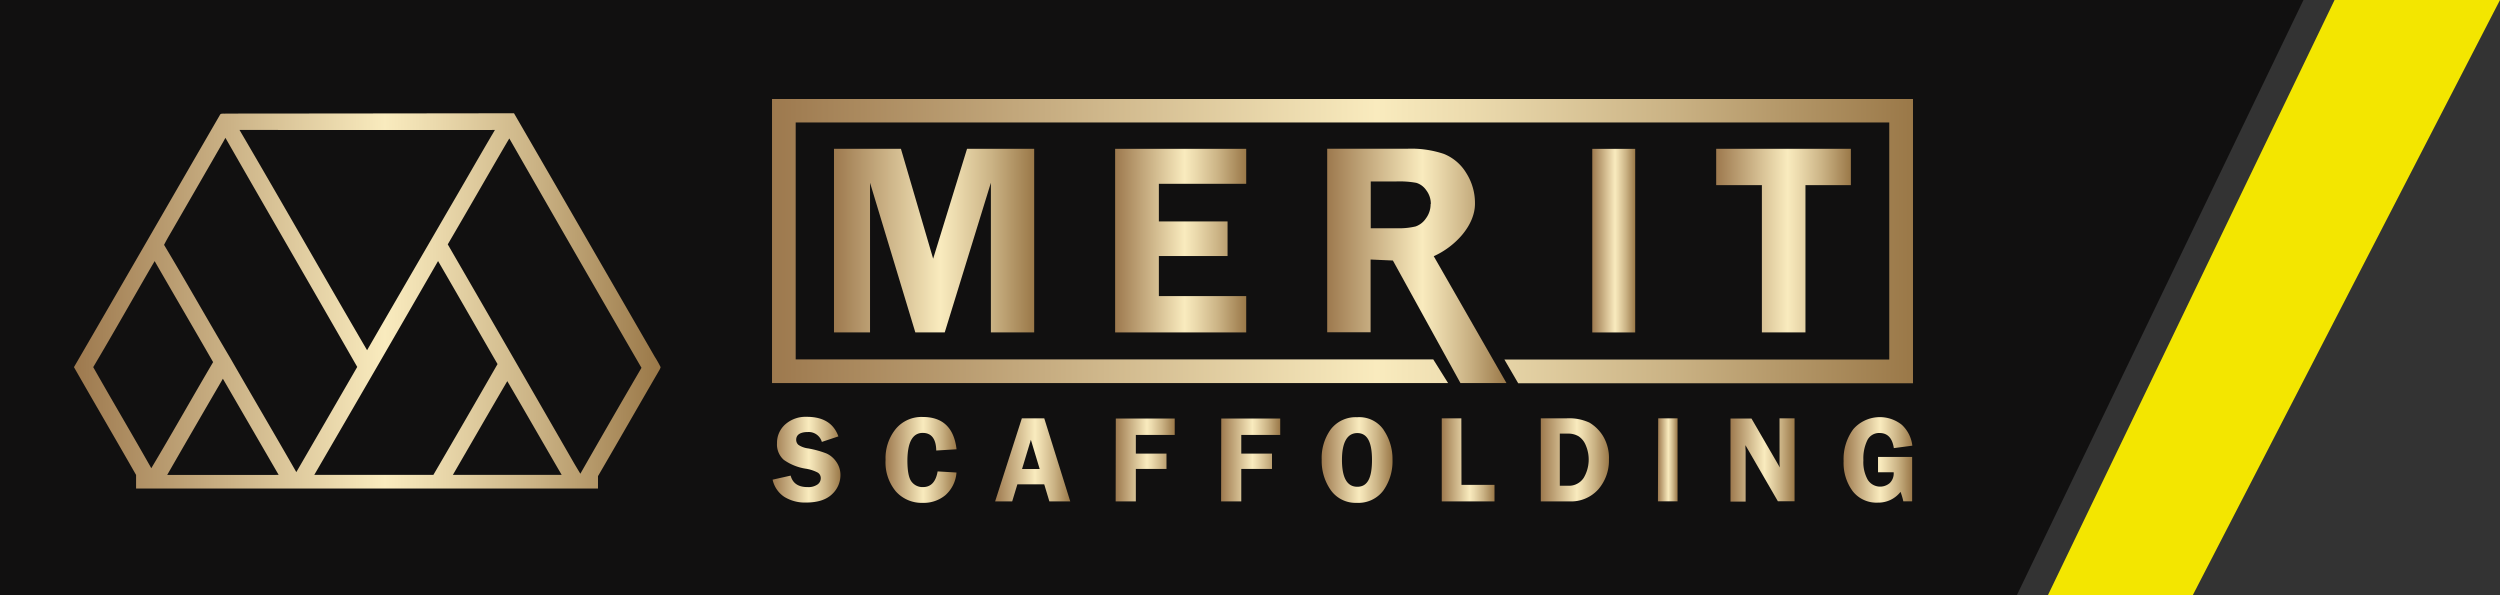
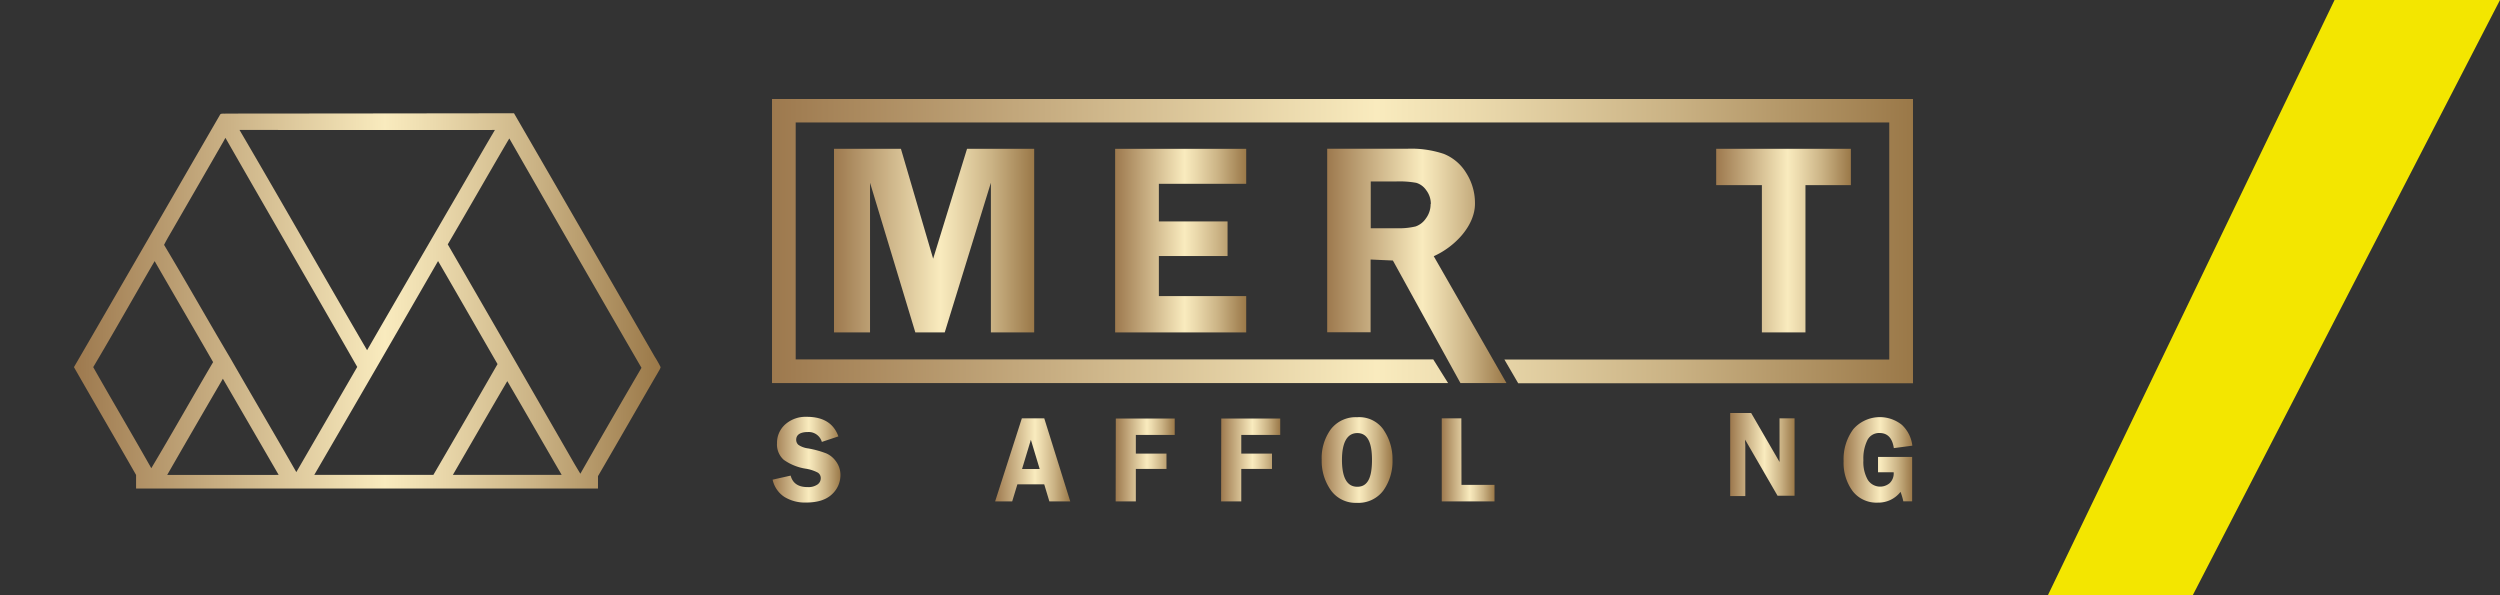
<svg xmlns="http://www.w3.org/2000/svg" xmlns:xlink="http://www.w3.org/1999/xlink" viewBox="0 0 851.18 202.72">
  <rect x="0" y="0" width="851.18" height="202.72" fill="#333333" stroke="none" />
  <defs>
    <style>.a{fill:#030202;fill-opacity:0.7;}.b{fill:url(#a);}.c{fill:url(#b);}.d{fill:url(#c);}.e{fill:url(#d);}.f{fill:url(#e);}.g{fill:url(#f);}.h{fill:url(#g);}.i{fill:url(#h);}.j{fill:url(#i);}.k{fill:url(#j);}.l{fill:url(#k);}.m{fill:url(#l);}.n{fill:url(#m);}.o{fill:url(#n);}.p{fill:url(#o);}.q{fill:url(#p);}.r{fill:url(#q);}.s{fill:url(#r);}.t{fill:url(#s);}.u{fill:#f3e600;}</style>
    <linearGradient id="a" x1="542.12" y1="81.94" x2="556.74" y2="81.94" gradientUnits="userSpaceOnUse">
      <stop offset="0" stop-color="#9d794e" />
      <stop offset="0.53" stop-color="#f9ebbe" />
      <stop offset="0.61" stop-color="#ecdbae" />
      <stop offset="0.79" stop-color="#cab284" />
      <stop offset="1" stop-color="#9a7848" />
    </linearGradient>
    <linearGradient id="b" x1="584.31" y1="81.93" x2="630.18" y2="81.93" xlink:href="#a" />
    <linearGradient id="c" x1="262.85" y1="82.1" x2="651.32" y2="82.1" xlink:href="#a" />
    <linearGradient id="d" x1="283.95" y1="81.93" x2="352.11" y2="81.93" xlink:href="#a" />
    <linearGradient id="e" x1="379.67" y1="81.93" x2="424.3" y2="81.93" xlink:href="#a" />
    <linearGradient id="f" x1="451.87" y1="90.51" x2="512.91" y2="90.51" xlink:href="#a" />
    <linearGradient id="g" x1="449.94" y1="156.62" x2="474.11" y2="156.62" xlink:href="#a" />
    <linearGradient id="h" x1="490.88" y1="156.57" x2="508.84" y2="156.57" xlink:href="#a" />
    <linearGradient id="i" x1="263.07" y1="156.51" x2="286.2" y2="156.51" xlink:href="#a" />
    <linearGradient id="j" x1="301.49" y1="156.6" x2="325.68" y2="156.6" xlink:href="#a" />
    <linearGradient id="k" x1="415.75" y1="156.61" x2="435.88" y2="156.61" xlink:href="#a" />
    <linearGradient id="l" x1="379.85" y1="156.61" x2="399.96" y2="156.61" xlink:href="#a" />
    <linearGradient id="m" x1="338.81" y1="156.57" x2="364.39" y2="156.57" xlink:href="#a" />
    <linearGradient id="n" x1="564.48" y1="156.57" x2="571.17" y2="156.57" xlink:href="#a" />
    <linearGradient id="o" x1="627.69" y1="156.56" x2="651.1" y2="156.56" xlink:href="#a" />
    <linearGradient id="p" x1="524.6" y1="156.57" x2="547.81" y2="156.57" xlink:href="#a" />
    <linearGradient id="q" x1="545.74" y1="148.48" x2="545.78" y2="148.48" xlink:href="#a" />
    <linearGradient id="r" x1="589.19" y1="156.61" x2="610.97" y2="156.61" xlink:href="#a" />
    <linearGradient id="s" x1="25.18" y1="102.46" x2="224.92" y2="102.46" xlink:href="#a" />
  </defs>
-   <polygon class="a" points="686.65 202.72 0 202.72 0 0 784.27 0 686.65 202.72" />
-   <rect class="b" x="542.12" y="50.68" width="14.62" height="62.51" />
  <polygon class="c" points="614.71 113.18 614.71 63.04 630.17 63.04 630.17 50.67 584.31 50.67 584.31 63.04 599.87 63.04 599.87 113.17 614.71 113.18" />
  <polygon class="d" points="562.39 33.71 562.39 33.7 491.09 33.7 427.4 33.7 262.85 33.7 262.85 130.42 493.03 130.42 487.98 122.36 270.91 122.36 270.91 41.7 643.24 41.7 643.24 122.42 512.21 122.42 516.91 130.5 651.32 130.5 651.32 33.71 562.39 33.71" />
  <polygon class="e" points="352.11 113.18 352.11 50.67 329.25 50.67 317.71 88.08 306.74 50.67 283.95 50.67 283.95 113.17 296.22 113.17 296.22 62.22 311.64 113.17 321.66 113.17 337.37 62.22 337.37 113.17 352.11 113.18" />
  <polygon class="f" points="424.3 62.58 424.3 50.67 379.67 50.67 379.67 113.18 424.3 113.18 424.3 100.81 394.56 100.81 394.56 87.17 417.95 87.17 417.95 75.39 394.56 75.39 394.56 62.58 424.3 62.58" />
  <path class="g" d="M502.19,69.34a19.08,19.08,0,0,0-3-10.48,15.75,15.75,0,0,0-7.62-6.47,34.93,34.93,0,0,0-12.21-1.76H451.87v62.5h14.78V88.36l7.59.34,23,41.72h15.67L488.15,87.23C495.38,84,502.19,76.84,502.19,69.34Zm-15.11.16a8,8,0,0,1-1.58,4.84A7.07,7.07,0,0,1,482,77.09a24.15,24.15,0,0,1-6.4.62h-8.9V61.78h8.65a32.15,32.15,0,0,1,6.86.47,6.36,6.36,0,0,1,3.4,2.54,7.59,7.59,0,0,1,1.55,4.68Z" />
  <path class="h" d="M471.13,146.41a10.07,10.07,0,0,0-9-4.36,10.71,10.71,0,0,0-9.05,4.14A16.6,16.6,0,0,0,450,156.53a17.22,17.22,0,0,0,3.12,10.39,10.33,10.33,0,0,0,8.85,4.28A10.59,10.59,0,0,0,471,167a17.22,17.22,0,0,0,3.11-10.46,17.54,17.54,0,0,0-3-10.12Zm-9,19.32h0q-5.22,0-5.23-9.14c0-6.09,1.86-9.14,5.23-9.14s5,3,5,9.14S465.61,165.73,462.13,165.73Z" />
  <polygon class="i" points="497.55 142.43 490.88 142.43 490.88 170.71 508.84 170.71 508.84 165.08 497.59 165.08 497.55 142.43" />
  <path class="j" d="M281.48,154.43a32.6,32.6,0,0,0-6.34-1.76,7.52,7.52,0,0,1-3.33-1.23,2.28,2.28,0,0,1-.73-1.71c0-1.7,1.38-2.63,3.92-2.63a4.66,4.66,0,0,1,4.82,3.36l5.63-1.88q-2.38-6.65-10.7-6.66a10.41,10.41,0,0,0-7.44,2.61,8.4,8.4,0,0,0-2.76,6.37,7,7,0,0,0,2.3,5.66,17.65,17.65,0,0,0,7.69,3.05,12.8,12.8,0,0,1,3.91,1.31,2.2,2.2,0,0,1,1,1.94,2.6,2.6,0,0,1-1.12,2.1,5.41,5.41,0,0,1-3.39.88c-3.15,0-5.06-1.3-5.75-3.91l-6.14,1.38a9.43,9.43,0,0,0,4,5.87,13.3,13.3,0,0,0,7.4,1.92q5.81,0,8.76-2.76a8.87,8.87,0,0,0,2.94-6.63,7.69,7.69,0,0,0-1.38-4.42A8.19,8.19,0,0,0,281.48,154.43Z" />
-   <path class="k" d="M314.13,147.39c3,0,4.56,2,4.64,6l6.91-.42c-.85-7.31-4.69-11-11.48-11a11.4,11.4,0,0,0-9.28,4.14,15.79,15.79,0,0,0-3.41,10.44A15.48,15.48,0,0,0,305,167.3a11.78,11.78,0,0,0,9.14,3.91,11.55,11.55,0,0,0,7.73-2.61,11.42,11.42,0,0,0,3.79-7.72l-6.42-.38q-.92,5.34-5,5.34a4.67,4.67,0,0,1-3.92-1.89c-.94-1.27-1.38-3.69-1.38-7.22C309,150.51,310.74,147.42,314.13,147.39Z" />
  <polygon class="l" points="415.75 170.71 422.62 170.71 422.62 159.65 433.08 159.65 433.08 154.43 422.62 154.43 422.62 148.08 435.88 148.08 435.88 142.5 415.8 142.5 415.75 170.71" />
  <polygon class="m" points="379.85 170.71 386.72 170.71 386.72 159.65 397.16 159.65 397.16 154.43 386.72 154.43 386.72 148.08 399.96 148.08 399.96 142.5 379.9 142.5 379.85 170.71" />
  <path class="n" d="M347.91,142.43l-9.1,28.28h5.81l1.77-5.82h9.14l1.75,5.82h7.11l-8.85-28.28Zm.07,17.24,3-9.93,3,9.93Z" />
-   <polygon class="o" points="564.48 170.7 571.17 170.7 571.17 142.43 564.57 142.43 564.48 170.7" />
  <path class="p" d="M635.81,149.81a4.45,4.45,0,0,1,4.14-2.38c2.71,0,4.34,1.72,4.85,5.14l6.3-.83a11.5,11.5,0,0,0-3.54-7.07A12,12,0,0,0,631,146.12,17.1,17.1,0,0,0,627.7,157a16.15,16.15,0,0,0,3.1,10.25,10.24,10.24,0,0,0,8.57,3.88,9.53,9.53,0,0,0,7.71-3.67,21.48,21.48,0,0,1,.95,3.24h3V155.58H639.41v5.22h5.33a4.53,4.53,0,0,1-1.38,3.71,5,5,0,0,1-7.43-1.13,12.2,12.2,0,0,1-1.5-6.67A14.18,14.18,0,0,1,635.81,149.81Z" />
-   <path class="q" d="M541.14,143.88a16.6,16.6,0,0,0-7.83-1.45H524.6v28.28h9.73a12.44,12.44,0,0,0,9.88-4.14,15,15,0,0,0,3.59-10.15,14.45,14.45,0,0,0-2-7.93A13.59,13.59,0,0,0,541.14,143.88Zm-1.93,18.81a6,6,0,0,1-5.37,2.69h-2.77V147.63h2.77a7,7,0,0,1,3.57.88,6.59,6.59,0,0,1,2.49,3.07,12.27,12.27,0,0,1-.69,11.11Z" />
  <path class="r" d="M545.74,148.44l0,.05,0,0Z" />
-   <path class="s" d="M605.89,157.29a13.12,13.12,0,0,0,.11,1.88l-9.67-16.67h-7.14v28.28h5.15v-17a9.71,9.71,0,0,0-.07-1.21v-1l11.05,19.1H611V142.43h-5.12Z" />
+   <path class="s" d="M605.89,157.29l-9.67-16.67h-7.14v28.28h5.15v-17a9.71,9.71,0,0,0-.07-1.21v-1l11.05,19.1H611V142.43h-5.12Z" />
  <path class="t" d="M175,38.56q-49.08.07-98.14.11c-.46.1-1.67-.16-1.92.36C58.36,67.65,41.77,96.47,25.18,125c7,12.26,14.16,24.46,21.15,36.7v4.62H203.6v-4.21c7-12,13.93-24.15,20.94-36.18a3.79,3.79,0,0,0,.38-.93,35.9,35.9,0,0,0-2-3.54Q199,80,175,38.56Zm-6.5,5.69c-5.57,9.43-11,19-16.52,28.41-9,15.54-18,31-27,46.58-14.58-24.94-28.84-50.11-43.44-75Q125.06,44.29,168.51,44.25ZM31.74,125c6.85-11.54,13.45-23.25,20.19-34.87.25-.4.48-.82.72-1.23,6.6,11.48,13.32,22.91,19.91,34.39-7.07,12-13.9,24.17-21.05,36.12C45,147.87,38.24,136.5,31.74,125Zm25.18,36.71Q66,145.91,75.2,130.13l.68-1.19q9.5,16.38,19,32.75ZM78.4,121.9c-7.59-12.77-14.89-25.76-22.54-38.53h0c1.1-2.2,2.4-4.27,3.61-6.42q8.31-14.37,16.6-28.78l.68-1.24c14.91,26.05,30,52,44.88,78q-10.36,17.91-20.74,35.81C93.45,147.75,85.85,134.87,78.4,121.9ZM107,161.69q21.16-36.36,42.15-72.81c6.79,11.66,13.48,23.4,20.25,35.08q-10.85,18.9-21.85,37.73Zm47.19,0c6.17-10.63,12.33-21.34,18.53-31.93,6.19,10.59,12.33,21.3,18.52,31.93Zm43.39-.42c-.81-1.36-1.65-2.72-2.42-4.07q-21.3-37-42.71-74c6.83-11.64,13.52-23.38,20.32-35l.64-1.06q22.41,39.11,45,78.09Q207.94,143.16,197.61,161.27Z" />
  <polygon class="u" points="794.85 0 697.22 202.72 746.54 202.72 851.18 0 794.85 0" />
</svg>